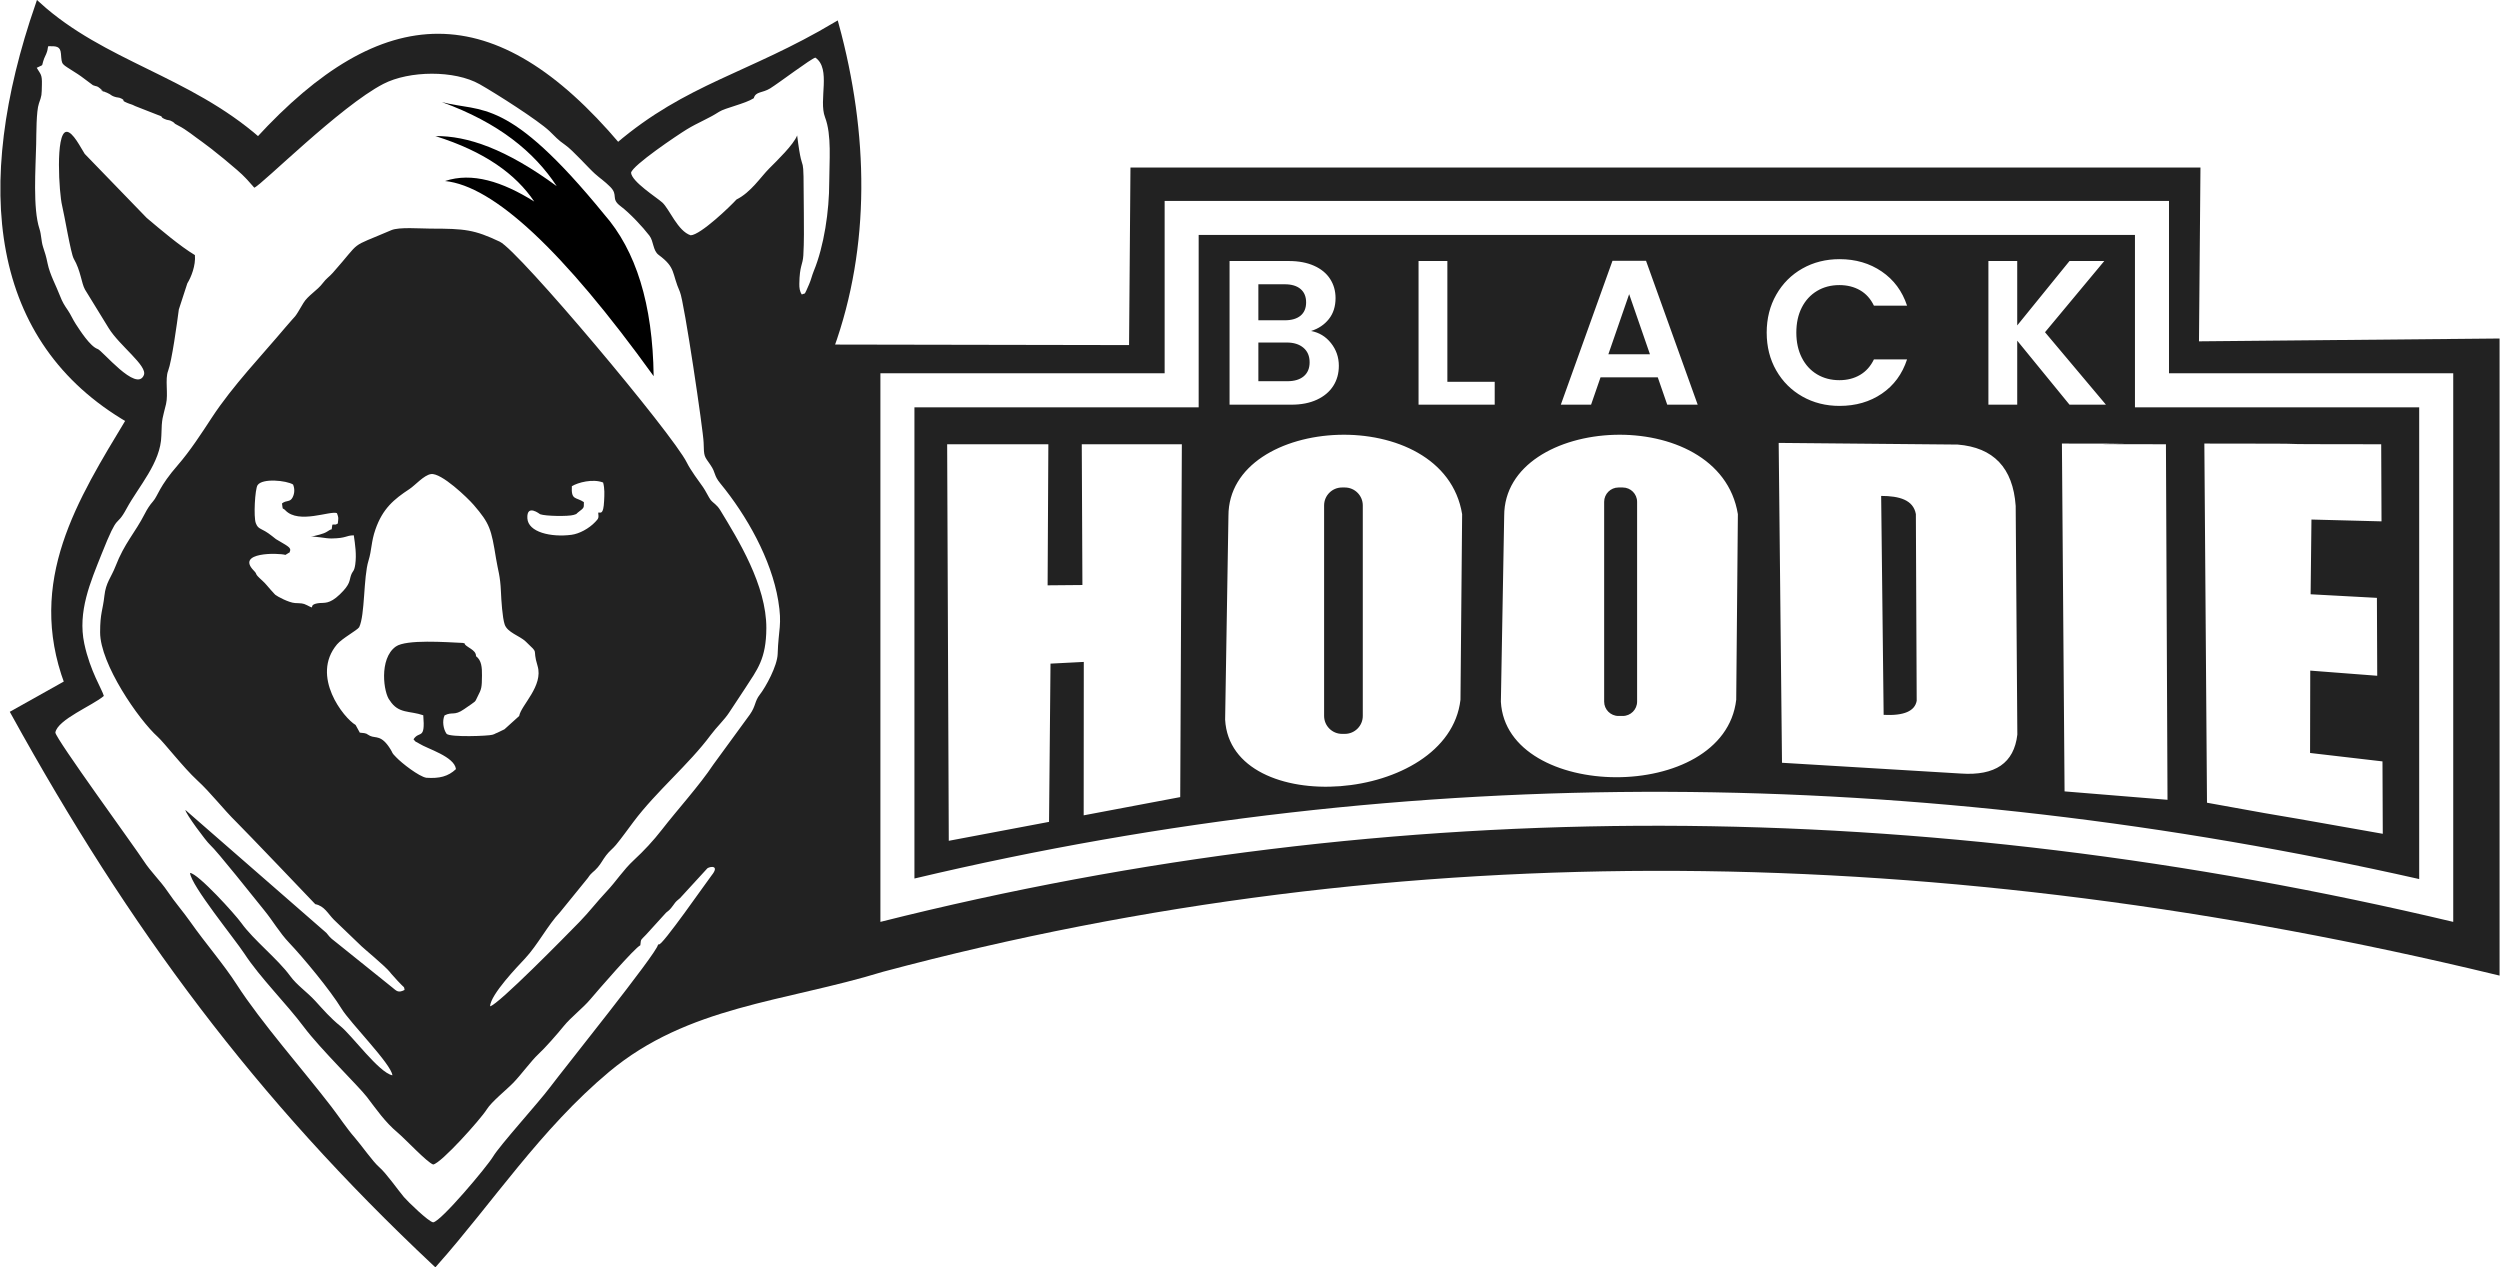
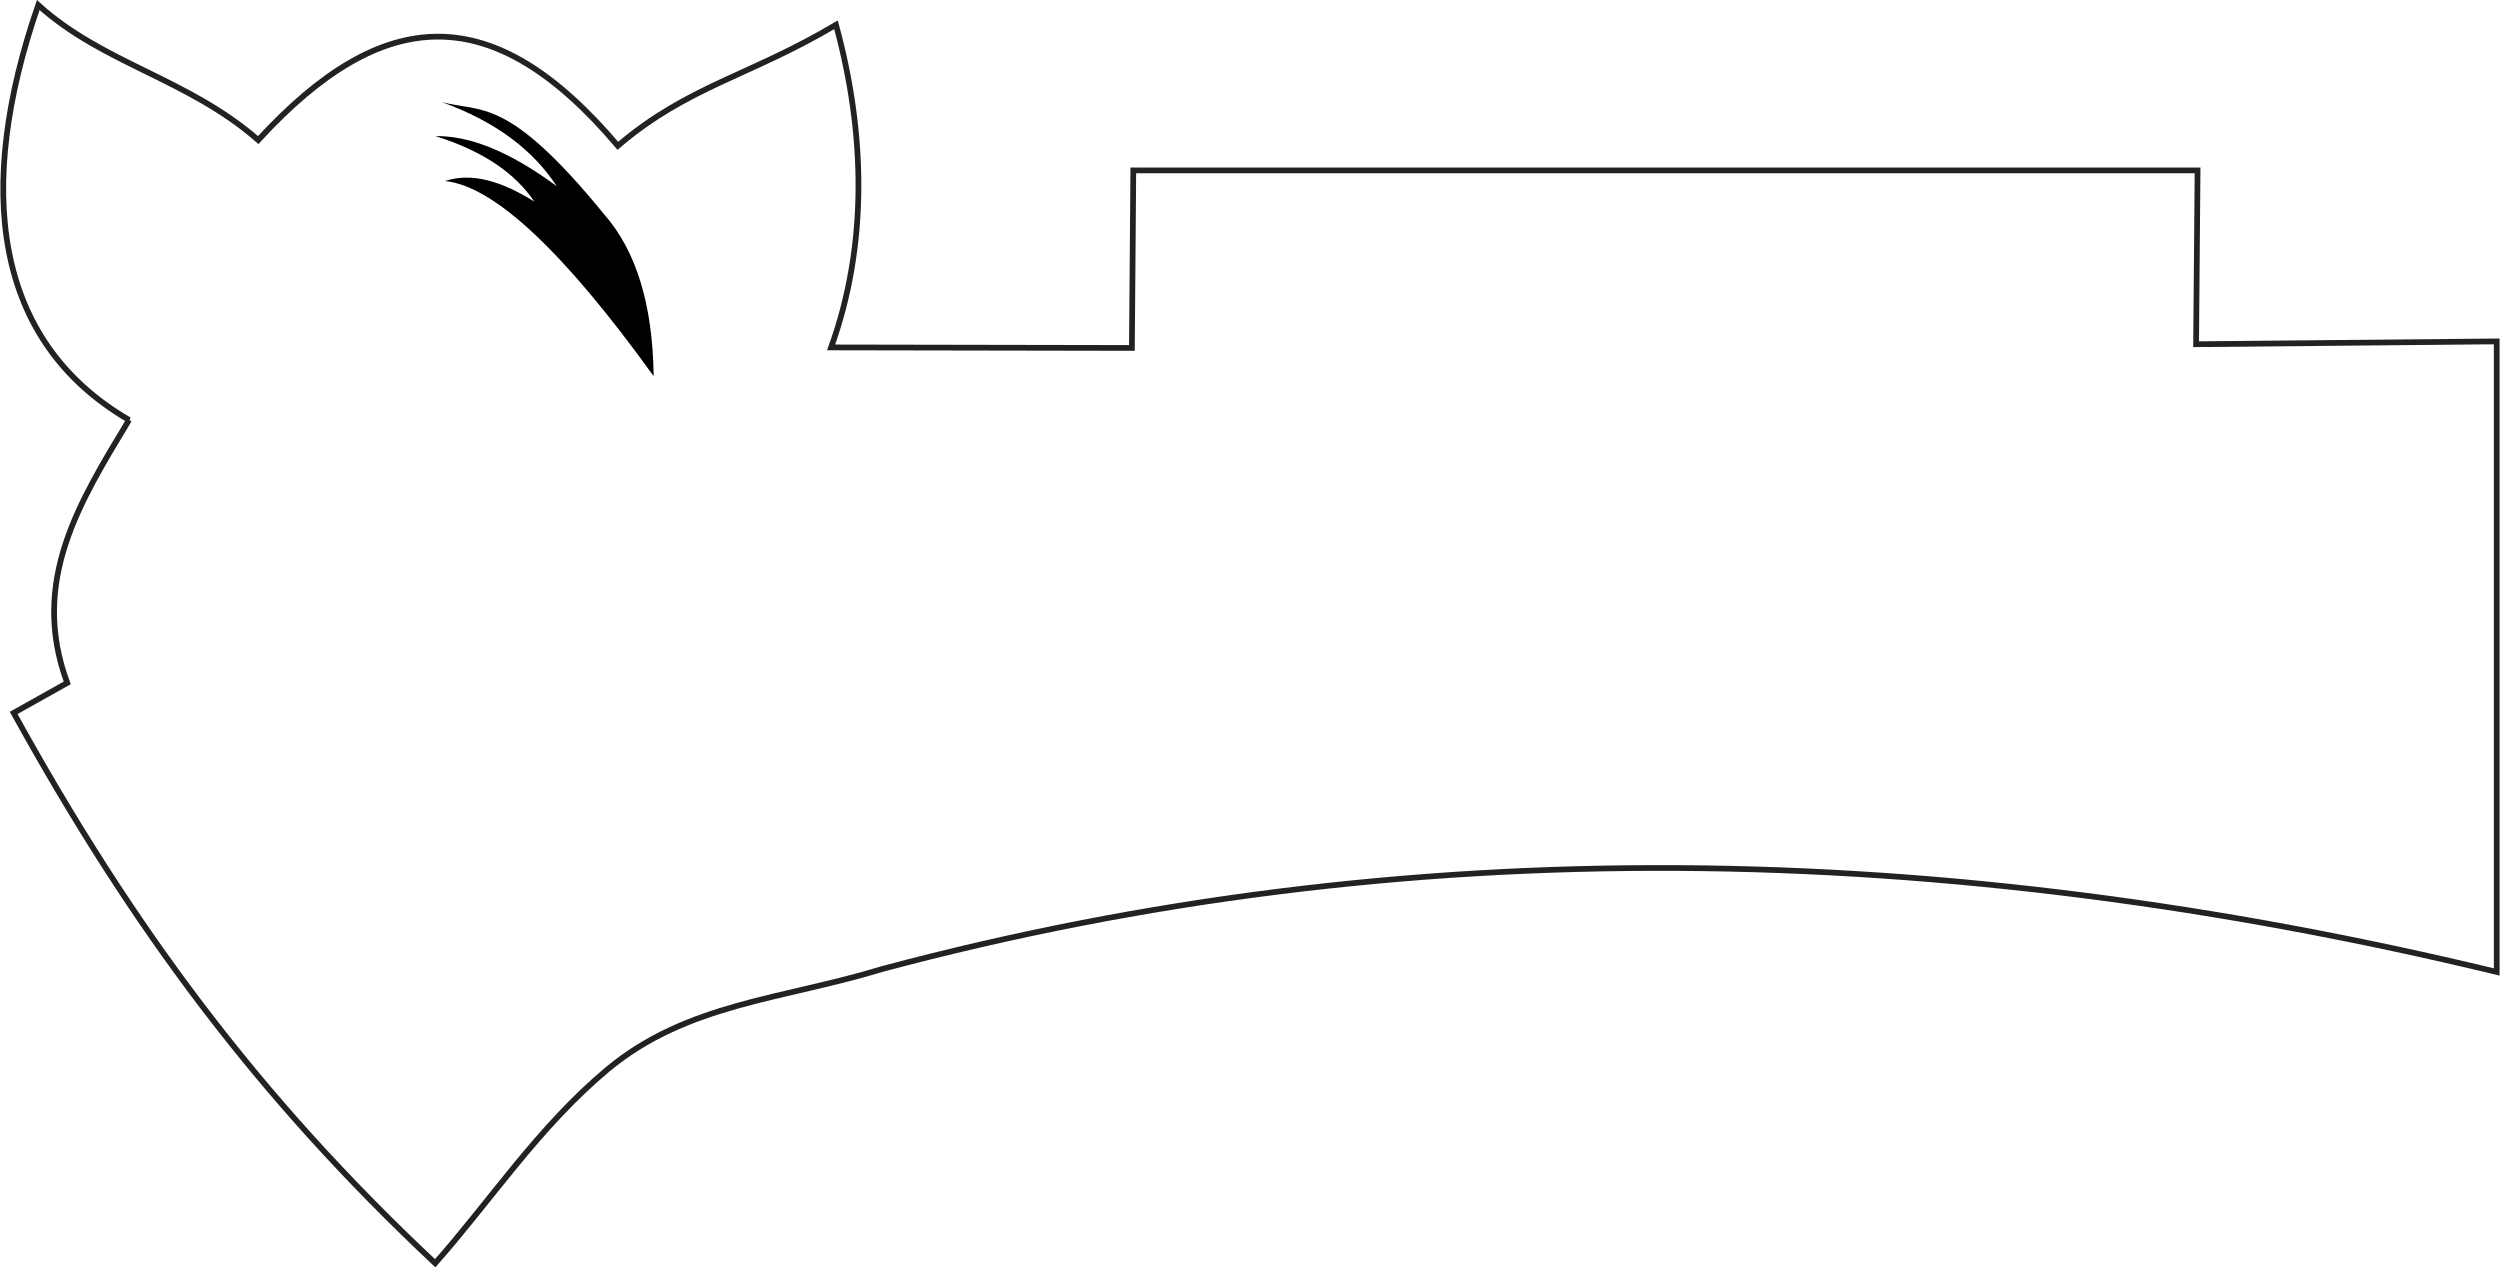
<svg xmlns="http://www.w3.org/2000/svg" xml:space="preserve" width="3.026in" height="1.534in" version="1.1" style="shape-rendering:geometricPrecision; text-rendering:geometricPrecision; image-rendering:optimizeQuality; fill-rule:evenodd; clip-rule:evenodd" viewBox="0 0 10869.88 5512.31">
  <defs>
    <style type="text/css">
   
    .str0 {stroke:#222222;stroke-width:24.95;stroke-miterlimit:2.613}
    .fil2 {fill:none}
    .fil0 {fill:black}
    .fil1 {fill:#222222}
   
  </style>
    <clipPath id="id0">
      <path d="M559.43 1826.59c-592.77,-344.32 -669.51,-1010.71 -395.01,-1804.66 282.82,255.94 649.95,319.17 956.86,587.16 545.06,-593.6 1023,-613.94 1564.04,25.05 304.23,-259.73 572.33,-302.68 948.84,-526.27 129.39,474.43 138.32,960.92 -21.36,1403.21l1308.46 2.35 6.1 -772.29 4629 0 -6.44 756.04 1307.5 -12.26 0 2742.57c-2402.99,-580.18 -4747.68,-621.03 -7022.2,-12.79 -429.04,131.61 -849.36,148.3 -1195.76,437.62 -298.31,249.14 -510.33,573.52 -748.6,842.12 -772.16,-725.13 -1318.12,-1459.71 -1833.32,-2393.64l233.04 -130.54c-164.03,-442.62 55.29,-789.42 268.84,-1143.66z" />
    </clipPath>
  </defs>
  <g id="Layer_x0020_1">
    <g>
  </g>
    <g style="clip-path:url(#id0)">
      <g id="_2369723903984">
-         <path class="fil0" d="M1933.77 787.38c210.46,21.58 510.8,298.53 907.37,848.72 -3.95,-313.51 -77.03,-546.37 -214.98,-703.55 -421.01,-516.02 -532.07,-442.14 -706.35,-488.58 247.13,89.68 401.52,216.47 499.75,365.73 -220.61,-162.01 -388.97,-219.56 -527.66,-217.77 214.35,67.3 349.61,165.35 429.93,284.77 -139.52,-87.44 -270.87,-128.46 -388.07,-89.34z" />
-         <path class="fil1" d="M1852.17 3382.84c-31.49,-5.23 -107,-63.57 -130.81,-89.04l-11.16 -11.75c-8.54,-10.81 -4.14,-7.43 -12.84,-21.71 -40.44,-66.49 -65.23,-47.86 -89.75,-59.77 -19.82,-9.66 -7.95,-10.72 -44.57,-13.95l-18.26 -33.37c-51.05,-29.43 -196.78,-211.98 -81.02,-350.32 21.94,-26.18 87.27,-61.26 96.49,-74.78 25.74,-52.94 18.26,-217.27 40.57,-289.41 14.65,-47.37 11.12,-80.98 30.18,-135.9 31.58,-90.91 80.84,-131.53 147.75,-175.52 25.49,-16.76 62.58,-60.41 93.76,-65.28 44.7,-6.97 159.82,103.71 186.03,134.2 70.1,81.53 76.25,104 97.13,233.34 8.66,53.49 18.1,72.33 21.2,143.31 1.68,38.69 6.32,112.77 16.14,142.72 11.66,35.62 65.56,49.75 91.26,74.29 63.11,60.31 26.42,22.7 51.9,106.3 26.51,86.93 -71.91,171.2 -79.89,217.98l-64.12 57.89 -30 14.51c-16.59,6.37 -7.28,4.6 -22.76,9.32 -17.17,5.23 -181.19,11.67 -198.66,-3.93 -14.81,-20.38 -19.79,-56.82 -9.07,-80.34 34.3,-17.65 41.44,3.34 84.97,-27.03 58.01,-40.45 44.56,-27.44 58.46,-54.2 17.91,-34.51 18.8,-39.36 19.35,-92.12 0.37,-34.47 -1.53,-66.1 -25.84,-84.17 -0.01,-15.88 -11.24,-24.29 -22.55,-32.26 -8.1,-5.74 -10.33,-6.18 -18.42,-12.33 -17.07,-12.96 1.73,-7.94 -15.79,-13.08 -72.94,-3.3 -246.88,-16.38 -292.18,15.71 -74.39,52.7 -53.03,203.74 -26.01,234.64 37.79,58.93 86.14,43.48 145.48,64.27 9.15,110.62 -16.95,64.94 -42.45,104.5 13.95,16.97 5.36,6.04 25.4,19.01 34.68,22.43 152.69,55.81 159.2,110.68 -33.96,32.09 -72.15,41.51 -129.14,37.6zm2265.57 -1450.53l7.04 1724.76 436.09 -82.33 6.37 -688.3 144.78 -7.45 -0.47 667.31 419.93 -79.29 7.04 -1534.69 -435.28 0 2.81 612.2 -151.36 1.34 3.24 -613.54 -440.2 0zm6237.34 0l1.36 335.34 -304.73 -7.92 -3.66 325.05 288.36 15.6 1.37 338.84 -291.31 -22.4 -0.79 358.21 314.95 36.65 1.27 314.87c-783.39,-139.25 -192.14,-31.51 -764.55,-135.14l-11.49 -1562.16c690.7,0 74.61,3.06 769.2,3.06zm-936.29 0c3.01,747.55 3.66,764.25 6.82,1546.4l-447.74 -36.58 -11.5 -1512.88c690.72,0 -242.17,3.06 452.42,3.06zm-4077.62 311.28c0,-442.14 937.11,-495 1016.42,-7.23l-7.21 807.37c-52.87,454.15 -999.6,519.02 -1023.62,86.51l14.41 -886.65zm493.98 -123.24l12.48 0c42.84,0 77.88,35.04 77.88,77.88l0 915.87c0,42.84 -35.04,77.88 -77.88,77.88l-12.48 0c-42.84,0 -77.88,-35.04 -77.88,-77.88l0 -915.87c0,-42.84 35.04,-77.88 77.88,-77.88zm705.38 123.24c0.01,-442.14 937.13,-495 1016.42,-7.23l-7.2 807.37c-52.87,454.15 -999.6,441.14 -1023.63,8.63l14.41 -808.77zm497.09 -123.24l18.7 0c34.27,0 62.31,28.02 62.31,62.29l0 869.16c0,34.26 -28.03,62.29 -62.31,62.29l-18.7 0c-34.27,0 -62.31,-28.03 -62.31,-62.29l0 -869.16c0,-34.27 28.03,-62.29 62.31,-62.29zm696.8 -193.95l14.43 1391.25 778.52 46.87c148.4,10.24 230.85,-45.49 245.1,-169.41l-7.21 -994.79c-11.78,-166.04 -96.76,-254.01 -252.29,-266.71l-778.54 -7.21zm445.73 230.58l10.79 952.32c88.2,4.44 135.67,-16.22 143.75,-61.09l-3.59 -812.16c-11.19,-61.94 -71.94,-78.78 -150.95,-79.07zm-4352.8 -533.34l1236.3 0 0 -749.7 4368.42 0 0 749.7 1236.28 0 0 2386.06c-2308.71,-548.65 -4589.96,-566.29 -6840.99,0l0 -2386.06zm148.04 148.02l0 2049.46c2175.9,-516.48 4364.61,-489.81 6544.92,2.33l0 -2051.79 -1236.27 0 0 -749.7 -4072.37 0 0 749.7 -1236.28 0zm1725.09 -332.01c35.22,6.56 64.16,24.16 86.83,52.82 22.69,28.64 34.02,61.46 34.02,98.46 0,33.42 -8.2,62.82 -24.61,88.18 -16.41,25.38 -40.14,45.21 -71.17,59.53 -31.03,14.33 -67.72,21.49 -110.1,21.49l-269.45 0 0 -624.85 257.81 0c42.38,0 78.93,6.86 109.66,20.59 30.74,13.72 54.02,32.83 69.83,57.29 15.81,24.47 23.72,52.22 23.72,83.25 0,36.41 -9.7,66.85 -29.1,91.32 -19.39,24.47 -45.21,41.77 -77.44,51.92zm-229.17 -46.55l114.58 0c29.84,0 52.82,-6.72 68.94,-20.14 16.11,-13.44 24.16,-32.69 24.16,-57.75 0,-25.06 -8.05,-44.46 -24.16,-58.18 -16.12,-13.73 -39.1,-20.59 -68.94,-20.59l-114.58 0 0 156.66zm126.23 264.97c30.44,0 54.16,-7.16 71.17,-21.49 17,-14.33 25.5,-34.61 25.5,-60.88 0,-26.85 -8.95,-47.88 -26.85,-63.1 -17.91,-15.22 -42.08,-22.83 -72.52,-22.83l-123.54 0 0 168.29 126.23 0zm695.79 2.69l205.9 0 0 99.36 -331.22 0 0 -624.85 125.32 0 0 525.48zm915.13 -19.69l-248.87 0 -41.17 119.05 -131.59 0 224.68 -625.74 145.91 0 224.7 625.74 -132.49 0 -41.17 -119.05zm-34.02 -100.27l-90.43 -261.39 -90.41 261.39 180.84 0zm507.8 -93.99c0,-61.47 13.88,-116.52 41.63,-165.16 27.75,-48.64 65.64,-86.54 113.69,-113.69 48.03,-27.14 101.9,-40.72 161.57,-40.72 69.83,0 131.01,17.89 183.52,53.71 52.52,35.81 89.21,85.35 110.1,148.6l-144.12 0c-14.33,-29.84 -34.47,-52.22 -60.43,-67.14 -25.97,-14.91 -55.96,-22.38 -89.97,-22.38 -36.41,0 -68.78,8.5 -97.13,25.52 -28.35,17 -50.42,41.03 -66.24,72.07 -15.81,31.03 -23.72,67.43 -23.72,109.21 0,41.17 7.91,77.43 23.72,108.76 15.81,31.34 37.89,55.5 66.24,72.52 28.35,17 60.72,25.52 97.13,25.52 34.02,0 64,-7.61 89.97,-22.83 25.96,-15.22 46.1,-37.75 60.43,-67.6l144.12 0c-20.89,63.86 -57.44,113.55 -109.66,149.05 -52.22,35.52 -113.54,53.27 -183.96,53.27 -59.68,0 -113.54,-13.58 -161.57,-40.74 -48.05,-27.16 -85.94,-64.89 -113.69,-113.24 -27.75,-48.35 -41.63,-103.24 -41.63,-164.71zm1317.06 313.31l-227.39 -278.41 0 278.41 -125.32 0 0 -624.85 125.32 0 0 280.2 227.39 -280.2 151.29 0 -257.83 309.74 264.98 315.11 -158.45 0zm-6399.3 469.41c2.5,24.1 1.9,25.01 -12.72,40.48 -27.48,29.14 -69.76,51.77 -103.99,56.18 -89.24,11.49 -187.99,-11.46 -191.43,-71.68 -3.71,-64.82 54.7,-18.16 55.39,-17.92 23.64,8.8 123.31,9.94 145.52,3.14 18.26,-5.6 10.16,-4.02 18.53,-10.35 31.27,-23.65 25.19,-20.44 26.35,-45.45 -34.3,-23.21 -55.91,-6.51 -52.35,-69.18 26.22,-16.08 90.92,-33.56 136.08,-16.01 7.1,27.36 5.62,51.61 4.29,79.65 -3.06,64.23 -16.07,49.07 -25.67,51.15zm-1156.03 52.16l-1.12 4.87c-5.28,27 5.74,6.8 -19,23.86 -20.85,14.36 -48.74,16.7 -73.74,25.09 18.71,-4.54 62.45,7.03 89.97,6.55 67.75,-1.19 59.7,-12.81 96.79,-13.72 5.84,39.75 12.52,84 6.32,127.1 -4.63,32.08 -10.95,25.81 -18.47,46.96 -7.99,22.48 -1.24,37.41 -48.64,82.94 -45.7,43.92 -68.42,35.26 -89.35,37.68 -56.9,6.52 -8.97,32.16 -52.97,9.51 -19.58,-10.08 -25.49,-7.92 -52.83,-9.66 -26.73,-1.68 -76.48,-28.5 -85.35,-35.71l-5.42 -5.57c-0.81,-0.81 -1.9,-2.19 -2.67,-3.04l-11.37 -12.43c-14.23,-15.35 -21.36,-26.53 -36.8,-40.35 -40.95,-36.65 -16.59,-22.46 -37.94,-44.46 -77.85,-80.21 106.22,-76.82 138.32,-67.79 1.12,-1.12 3.15,-1.94 4,-2.52 19.6,-13.59 10.27,-1.57 15.54,-13.39 6.08,-13.66 -8.94,-22.14 -40.13,-40.38 -26.72,-15.63 -16.34,-8.7 -37.75,-25.69 -48.47,-38.49 -58.71,-25.57 -70.57,-55.88 -10.54,-26.95 -3.58,-149.12 7.55,-165.39 20.88,-31.44 125.81,-20.47 154.32,-2.96 7.1,16.41 7.78,37.02 -1.87,56.01 -11.53,22.7 -26.97,10.59 -46.25,26.51 5.22,35.18 -0.42,13.99 14.98,30.1 58.01,60.65 195.82,0.01 224.08,12.02 8.13,22.15 6.17,18.64 3.82,45.06 -15.45,8.02 -3.72,2.86 -23.47,4.7zm1757.32 -1413.85c-23.96,26.85 -155.63,153.99 -199.07,155.6 -56.28,-17.88 -93.01,-115.12 -123.45,-142.58 -24.84,-22.42 -132.67,-90.24 -135.96,-129.41 6.17,-32.55 202.66,-164.36 242.14,-188.52 49,-30.01 93.27,-45.94 140.74,-76.62 26.51,-17.13 113.55,-34.99 150.88,-59.12 8.47,-30.41 37.33,-21.54 71.64,-42.94 38.63,-24.06 179.03,-130.43 196.35,-133.58 69.86,48.77 12.98,184.26 41.88,259.23 29.89,77.57 18.26,192.7 18.33,282.82 0.1,123.81 -22.39,277.58 -67.38,386.55 -8.16,19.77 -11.51,37.68 -20.09,56.97 -23.45,52.76 -13.39,35.97 -31.7,44.68 -9.6,-13.28 -11.16,-29.96 -10.93,-45.98 1.05,-80.6 14.99,-82.46 17.43,-123.83 3.59,-60.58 2.5,-122.04 2.22,-182.8 -1.47,-327.18 -1.94,-119.29 -29.11,-339.2 -15.29,40.01 -87.71,109.69 -121.74,143.88 -36.99,37.14 -79.31,103.54 -142.18,134.85zm-2126.75 -84.71l29.51 33.25c30.41,-10.18 374.23,-354.76 561.61,-451.52 112.45,-58.05 309.66,-60.28 418.66,1.51 73.45,41.63 253.72,156.78 303.53,203.64 27.11,25.5 33.49,36.21 69.07,60.89 32.28,22.39 101.54,100.58 128.54,124.6 25.59,22.77 41.39,31.83 66.72,57.19 37.1,37.16 0.28,50.78 45.3,84.27 39.41,29.35 96.55,90.52 125.19,128.01 18.94,24.78 14.61,64.82 40.1,83.68 76.38,56.49 55.66,77.46 92.66,161.18 18.61,42.11 101.92,607.21 102.97,654.7 1.41,63.69 2.42,58.18 29.53,97.38 24.89,35.98 13.17,44.16 43.27,80.82 114.44,139.44 221.8,329.17 251.74,509.64 17.72,106.82 0.83,123.03 -2.46,232.1 -1.57,51.94 -51.85,143.83 -77.51,176.57 -23.42,29.89 -16.58,48.52 -43.37,86.71l-159.05 217.85c-59.18,89.46 -156.54,196.66 -223.84,283.45 -37.26,48.05 -78.22,91.74 -121.66,132.02 -46.61,43.24 -76.41,91.53 -117.74,135.32 -42.52,45.04 -76.04,89.66 -119.44,134.13 -57.5,58.93 -354.38,361.62 -388.29,366.3 2.56,-51.95 120.57,-174.08 151.9,-207.6 55.5,-59.41 99.01,-145.38 152.42,-201.57l121.36 -149.37c17.04,-26.15 24.07,-23.64 42.77,-45.88 15.77,-18.74 20.2,-30.55 36.32,-51.95 13.97,-18.54 28.97,-28.83 42.91,-45.69 25.01,-30.2 52.02,-68.18 76.35,-100.58 99.99,-133.23 240.75,-249.21 335.82,-377.54 25.04,-33.82 59.8,-66.25 79.7,-96.96 24.06,-37.14 44.97,-67.23 70.51,-106.83 52.31,-81.01 91.03,-126.55 91.61,-260.77 0.78,-186.35 -123.37,-385.97 -200.12,-512.45 -16,-26.34 -30.07,-30.31 -42.31,-45.47 -6.82,-8.42 -22.65,-41.03 -32.97,-55.47 -18.15,-25.39 -54.36,-74.03 -70.21,-106.28 -61.7,-125.43 -731.3,-922.2 -813.76,-961.19 -111.26,-52.57 -151.39,-56.75 -301.53,-56.89 -44.94,-0.04 -136.42,-7.72 -170.24,6.78 -191.95,82.31 -122.65,36.68 -254.77,185.73 -15.26,17.21 -28.11,24.07 -43.32,44.56 -23.38,31.46 -65.26,54.31 -84.29,86.52 -46.03,77.81 -24.43,41.81 -77.96,105.57 -101.59,121.03 -229.52,253.98 -320.46,393.03 -43,65.79 -94.95,145.74 -147.65,206.14 -82.07,94.05 -86.59,133.51 -107.57,157.41 -15.5,17.68 -25.98,34.48 -35.56,53.17 -44.44,86.79 -88.4,127.4 -128.35,230.5 -18.26,47.07 -41.75,69.89 -47.99,127.17 -6.96,64.07 -18.63,74.36 -18.68,159.27 -0.08,137.58 167.8,380.51 250.81,454.86 27.27,24.43 112.24,134.39 171.23,188.53 60.88,55.87 112.56,125.04 171.09,182.34 34.44,33.72 342.64,356.19 342.69,356.75 39.62,7.41 55.32,41.84 81.46,68.08l120.09 115.26c3.73,4.63 103.33,86.96 123.03,111.9 0.78,0.99 1.84,2.42 2.65,3.42 0.81,1.02 1.91,2.39 2.73,3.39l28.35 31.54c31.39,34.46 27.26,21.51 30,39.52 -27.78,14.13 -34.67,4.38 -53.1,-10.62l-238.55 -191.67c-23.76,-19.22 -28.18,-19.8 -48.15,-45.71l-613.5 -534.96c0.54,15.76 89.7,135.63 106.55,150.84 33.73,30.44 191.57,230.81 235.02,283.87 40.17,49.05 67.02,98.13 110.11,143.41 60.34,63.41 178.22,205.29 227.22,285.83 38.25,62.89 217.13,241.62 221.5,290.26 -58.16,-11.06 -175.94,-173.91 -226.57,-214.4 -43.03,-34.44 -74.09,-71.12 -109.05,-109.18 -36.69,-39.94 -79.83,-68.26 -109.1,-108.45 -54.16,-74.34 -159.2,-156.38 -212.14,-230.2 -28.32,-39.51 -188.04,-215.46 -223.33,-218.11 4.03,54.4 194.27,286.78 236.78,351.73 68.42,104.53 181.53,215.6 258.87,319.01 70.27,93.96 238.9,258.31 273.6,303.7 42.52,55.59 77.99,108.18 134.03,155.32 33.58,28.23 127.46,129.25 154.32,138.56 35.73,-6.25 206.23,-197 232.41,-238.86 22.01,-35.22 85.06,-84.63 116.93,-117.54 32.38,-33.47 78.32,-95.94 107.14,-122.58 30.47,-28.13 82.43,-87.33 112.19,-124.05 29.9,-36.89 82.39,-77.14 114.47,-115.09 32.11,-37.95 195.52,-226.76 217.81,-235.32 3.21,-31 1.57,-20.78 25.12,-46.44l86.96 -95.62c12.69,-11.32 8.37,-4.79 21.64,-19.84 6.99,-7.95 12.65,-17.61 17.84,-23.82 7.81,-9.35 12.46,-11.49 21.29,-19.66l118.86 -129.65c13.9,-9.22 53.85,-13 18.4,30.85 -15.84,19.58 -220.33,314.2 -229.25,299.66 -0.76,-1.24 -2.94,2.07 -4.36,3.17 -7.4,38.7 -408.17,537.42 -470.46,620.36 -50.11,66.73 -216.3,249.58 -246.91,300.57 -25.22,42.02 -225.58,281.32 -260.09,285.32 -19.96,-2.09 -112.07,-91.87 -127.43,-110.09 -25.22,-29.93 -77.3,-104.23 -107.17,-129.8 -27.38,-23.42 -78.53,-96.75 -106.49,-128.64 -35.01,-39.92 -66.65,-88.71 -101.59,-134.26 -121.19,-157.95 -306.1,-367.22 -411.77,-531.48 -56.92,-88.5 -137.48,-180.99 -200.62,-271.02 -32.63,-46.52 -68.01,-86.21 -100.82,-134.82 -30.61,-45.38 -72.76,-84.88 -103.24,-131.94 -39.28,-60.62 -382.72,-531.35 -384.22,-558.32 9.28,-56.38 162.99,-117.81 210.85,-159.1 -6.66,-26.97 -59.39,-107.1 -84.98,-227.36 -29.69,-139.55 27.14,-268.76 75.22,-389.84 77.2,-194.34 59.34,-106.32 108.73,-197.85 51.42,-95.26 148.63,-199.38 151.2,-316.57 1.77,-80.55 5.81,-76.56 20.3,-137.75 10.55,-44.58 -5.12,-107.84 9.09,-144.64 16.22,-42.01 38.87,-207.56 46.65,-267.09l36.95 -113.57c16.41,-26.18 37.03,-77.62 32.98,-122.82 -65.88,-39.55 -150.5,-111.87 -209.55,-161.6l-269.71 -278.62c-15.19,-22.33 -52.12,-99.27 -80.17,-95.96 -47.86,5.64 -31.16,269.15 -18.29,320.39 9.45,37.65 38.05,209.63 50.54,231.11 30.86,53.14 33.01,105.18 48.91,134.26l103.01 167.74c47.45,77.37 170.02,164.09 153.17,204.8 -31.92,77.12 -182.82,-110.02 -201.26,-113.85 -32.67,-11.4 -76.78,-80.93 -94.8,-108.45 -12.67,-19.36 -22.79,-42.9 -34.4,-59.68 -14.63,-21.12 -24.14,-36.45 -33.66,-61.39 -17.6,-46.08 -44.5,-93.64 -54.44,-141.88 -7.57,-36.79 -10.54,-42.73 -20,-72.74 -8.46,-26.76 -6.73,-51.74 -15.49,-78.35 -29.28,-88.8 -16.62,-262.78 -14.29,-367.63 1,-45.23 0.13,-144.2 11.94,-177.68 12.94,-36.65 11.74,-34.16 12.96,-82 1.15,-45.4 -5.54,-43.98 -22.53,-73.11 34.46,-17.85 17.74,-0.83 32.32,-40.57 4.22,-11.47 6.72,-12.25 12.4,-29.17 3.78,-11.2 2.35,-15.52 5.53,-24.2 35.23,-0.57 52.39,-0.14 55.11,32.35 4.5,53.61 -0.57,40.55 66.63,84.75l7.26 4.68c2.04,1.36 13.45,9.19 13.55,9.28l51.83 38.61c18.56,7.43 15.45,1.1 30.83,13.89 46.15,38.35 -21.37,-10.21 12.72,11.15 8.03,5.05 8.85,3.89 17.03,7.54 21.9,9.75 14.95,10.68 30.41,16.61 15.59,6 20.61,2.42 32.66,8.81 21.66,11.49 -6.35,5.42 25.13,18.84 17.4,7.43 16.31,4.34 34.94,13.93l97.89 38.37c30.33,10.18 6.66,6.83 29.1,17.43 18.02,8.5 18.05,1.67 35.7,12.21 14.85,8.87 -1.56,3.45 24.3,16.52 37.28,18.85 71.53,48.6 103.89,70.91 31.73,21.85 159.15,123.93 189.56,157.77l7.99 8.56zm11011.87 5427.07l903.04 -8453.4 -16754.64 -141.47 138.57 8453.43 15713.03 141.44z" />
+         <path class="fil0" d="M1933.77 787.38c210.46,21.58 510.8,298.53 907.37,848.72 -3.95,-313.51 -77.03,-546.37 -214.98,-703.55 -421.01,-516.02 -532.07,-442.14 -706.35,-488.58 247.13,89.68 401.52,216.47 499.75,365.73 -220.61,-162.01 -388.97,-219.56 -527.66,-217.77 214.35,67.3 349.61,165.35 429.93,284.77 -139.52,-87.44 -270.87,-128.46 -388.07,-89.34" />
      </g>
    </g>
    <path class="fil2 str0" d="M559.43 1826.59c-592.77,-344.32 -669.51,-1010.71 -395.01,-1804.66 282.82,255.94 649.95,319.17 956.86,587.16 545.06,-593.6 1023,-613.94 1564.04,25.05 304.23,-259.73 572.33,-302.68 948.84,-526.27 129.39,474.43 138.32,960.92 -21.36,1403.21l1308.46 2.35 6.1 -772.29 4629 0 -6.44 756.04 1307.5 -12.26 0 2742.57c-2402.99,-580.18 -4747.68,-621.03 -7022.2,-12.79 -429.04,131.61 -849.36,148.3 -1195.76,437.62 -298.31,249.14 -510.33,573.52 -748.6,842.12 -772.16,-725.13 -1318.12,-1459.71 -1833.32,-2393.64l233.04 -130.54c-164.03,-442.62 55.29,-789.42 268.84,-1143.66z" />
  </g>
</svg>